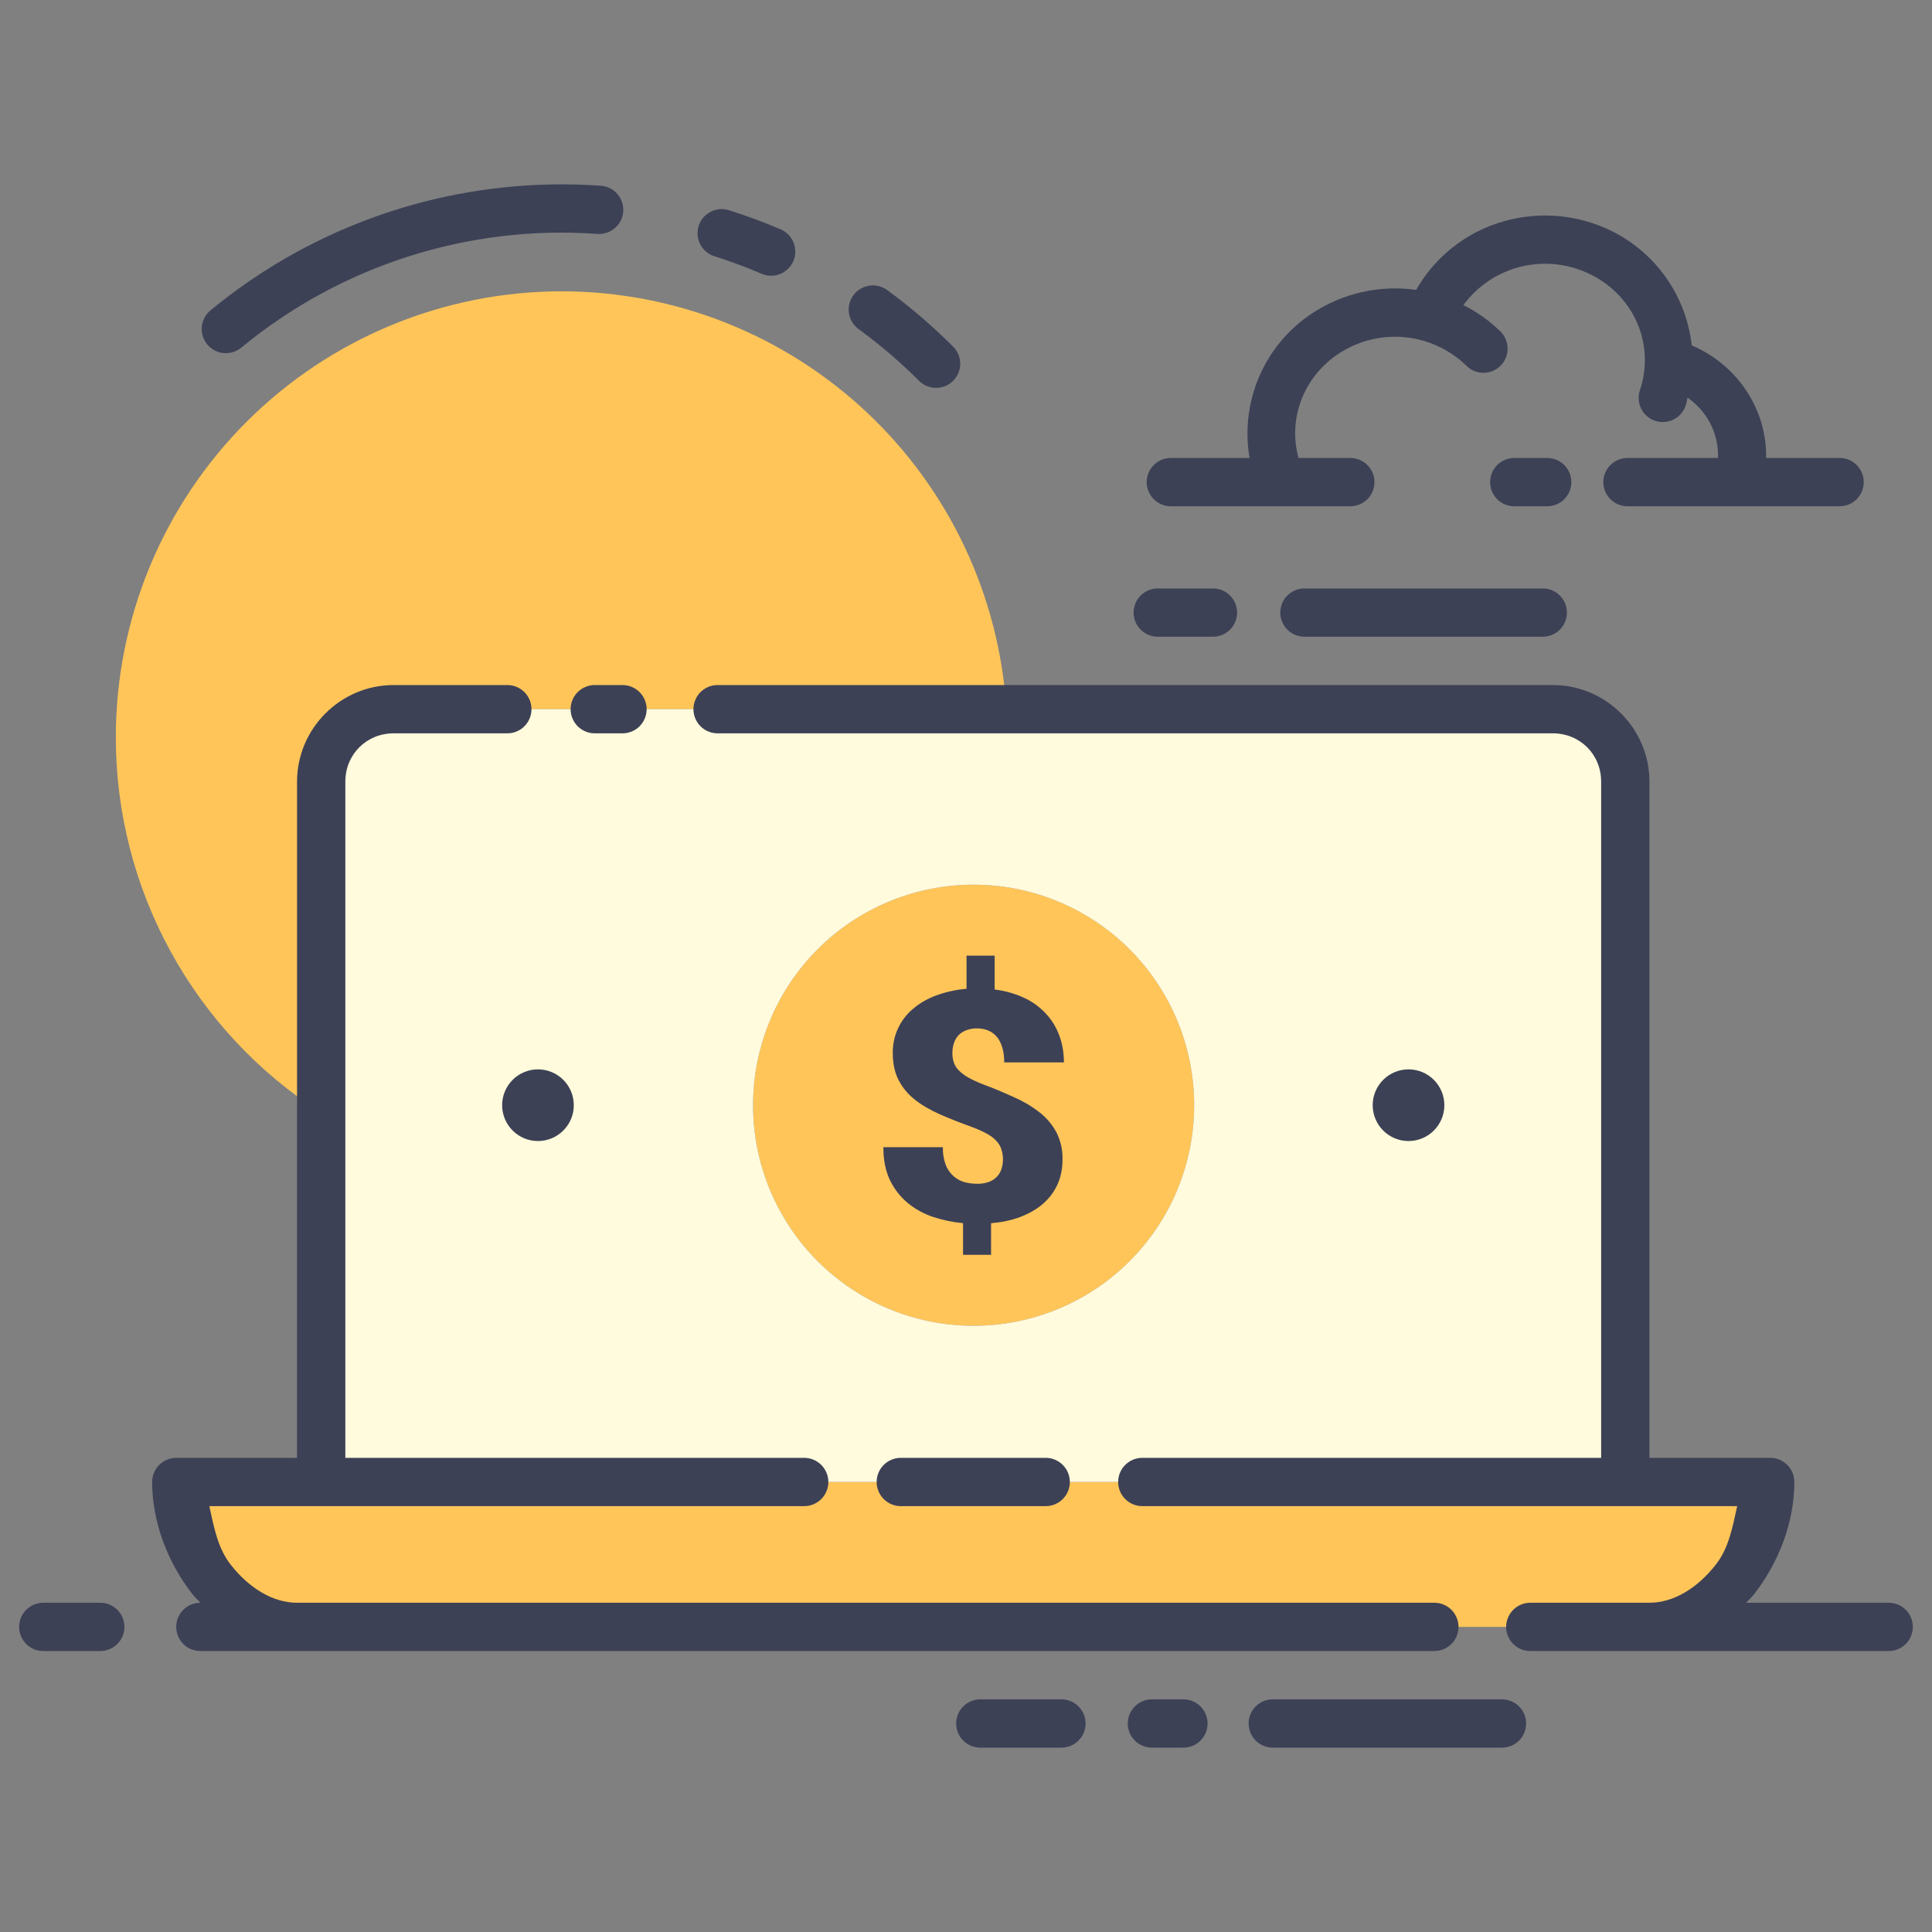
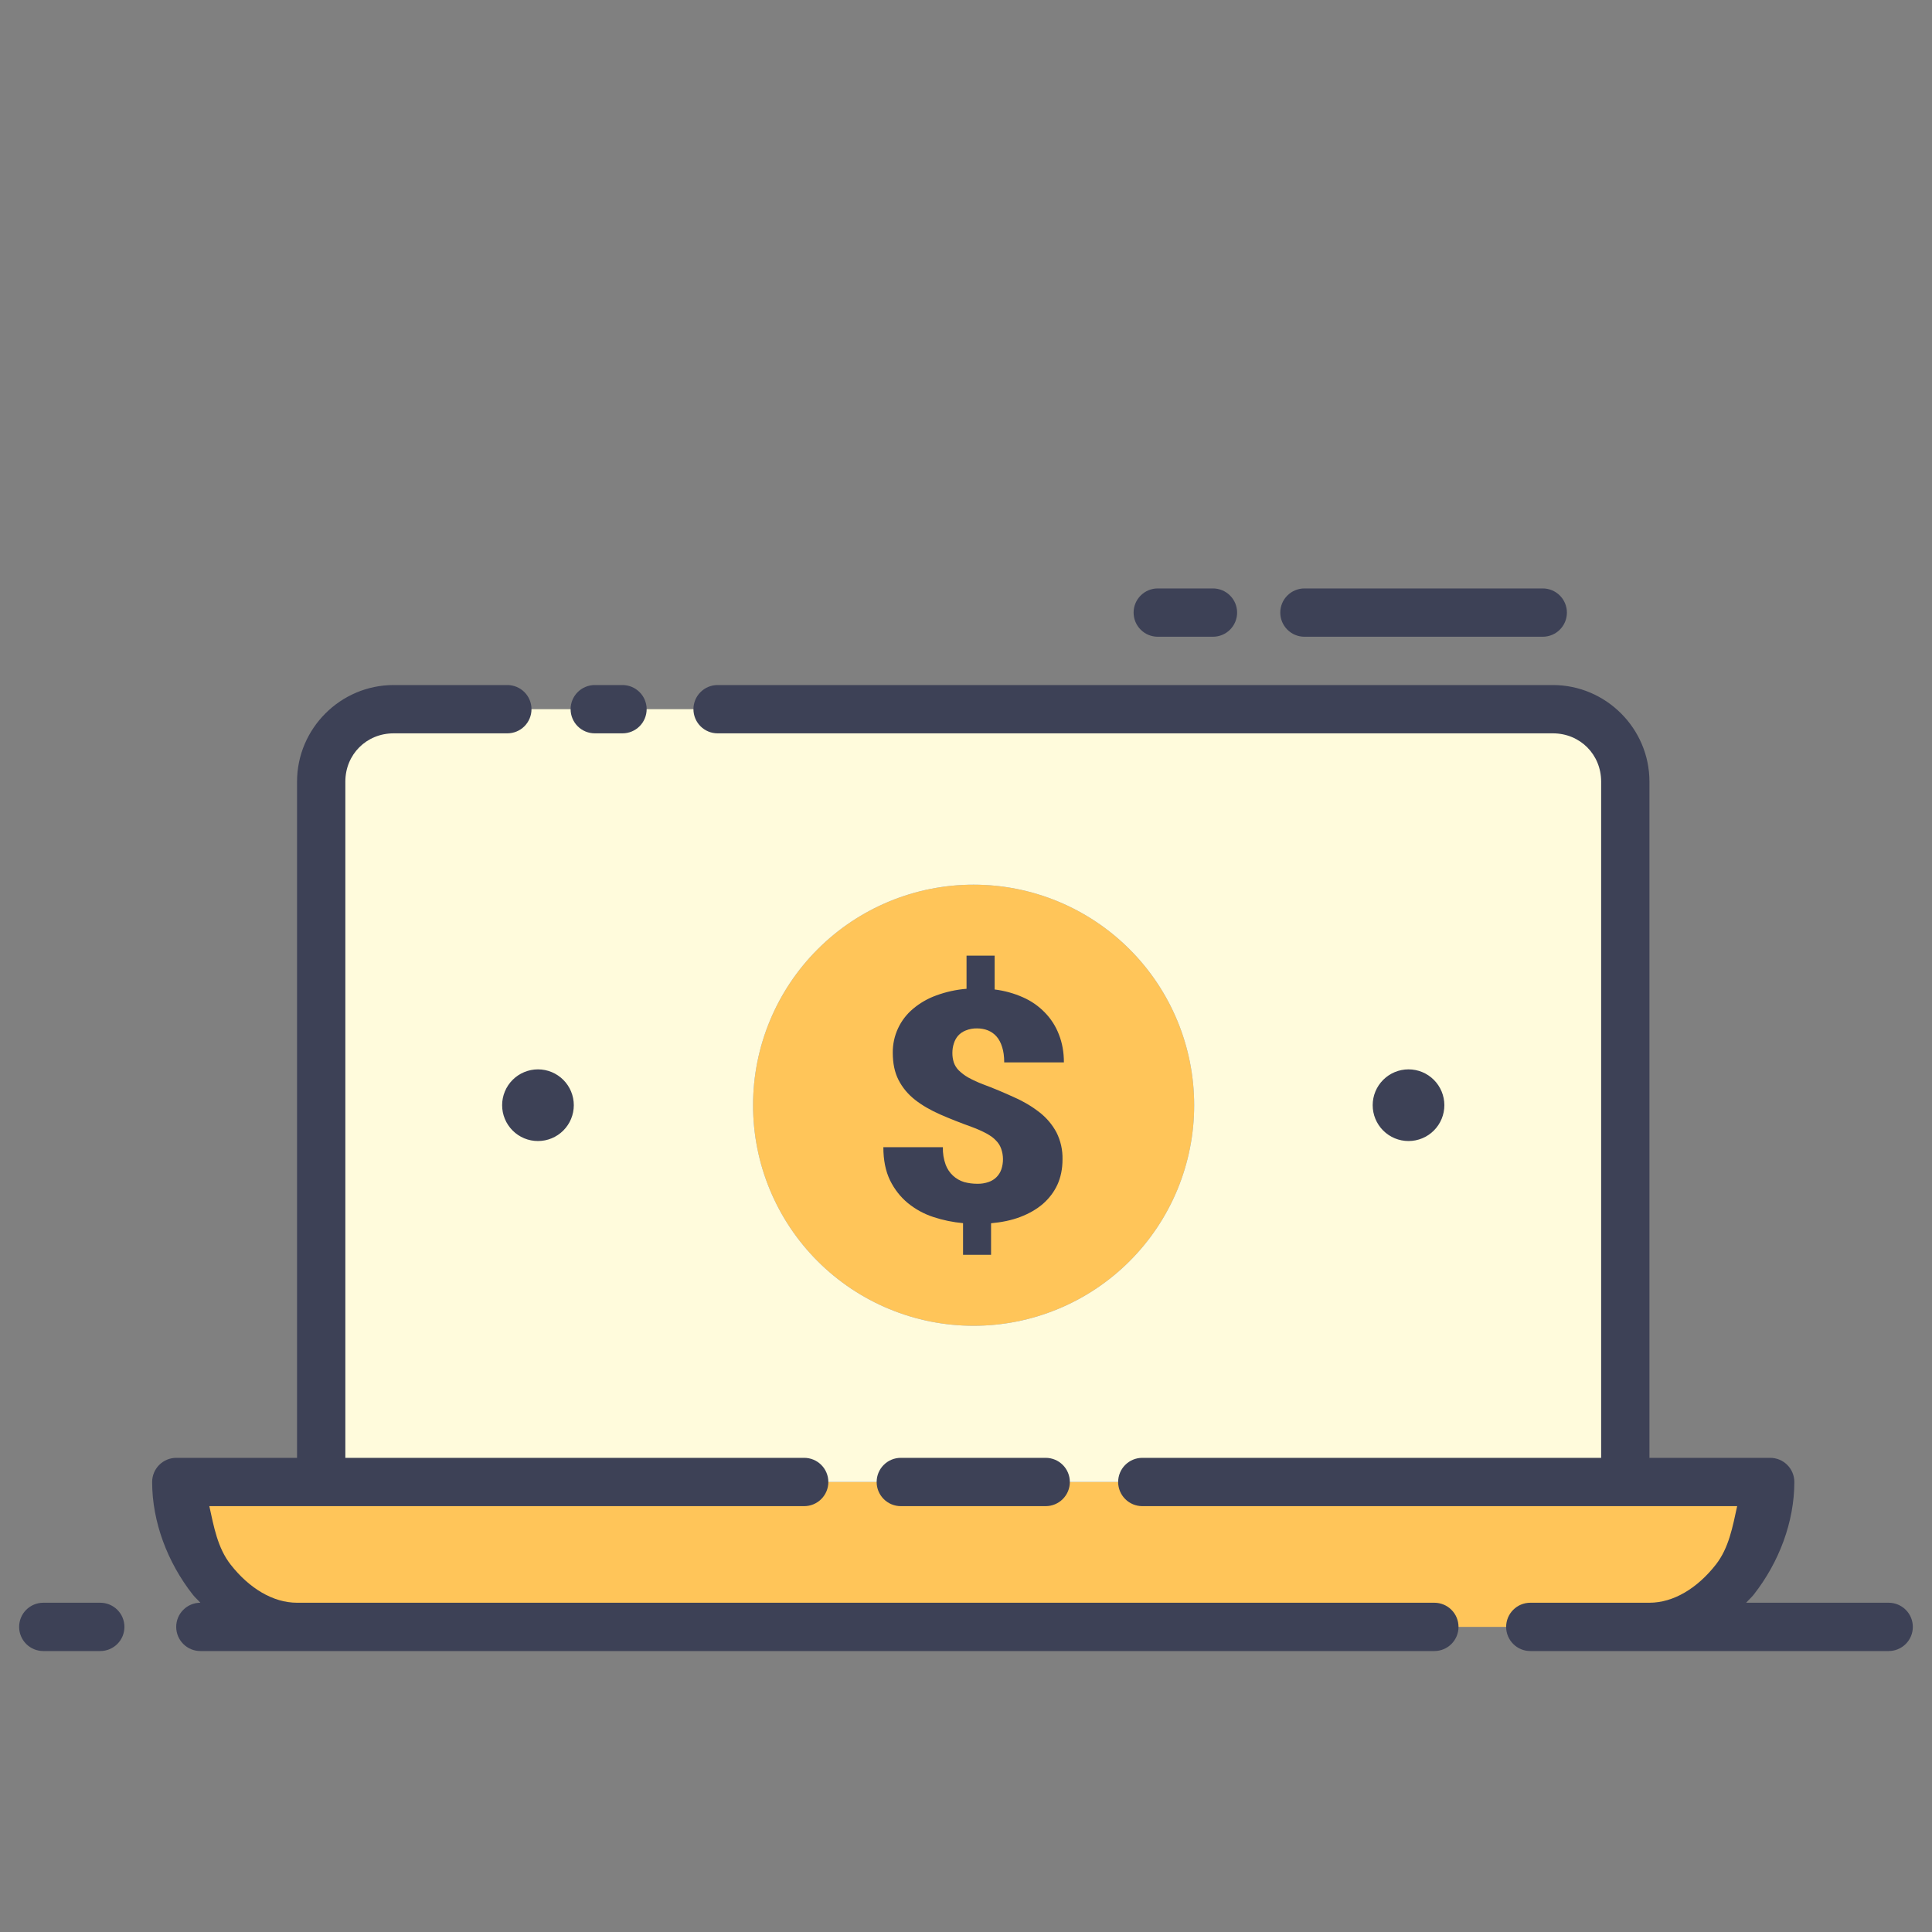
<svg xmlns="http://www.w3.org/2000/svg" width="104" height="104" viewBox="0 0 104 104" fill="none">
  <rect x="0" y="0" width="104" height="104" fill="#808080" stroke="none" />
-   <path d="M30.243 15.681C23.876 15.681 17.769 18.21 13.267 22.712C8.764 27.215 6.235 33.322 6.235 39.689C6.235 43.715 7.247 47.677 9.179 51.209C11.111 54.742 13.9 57.732 17.29 59.904V42.076C17.29 39.915 19.029 38.176 21.19 38.176H54.176C53.792 32.087 51.104 26.373 46.658 22.195C42.213 18.017 36.344 15.688 30.243 15.681Z" fill="#FFC559" />
-   <path fill-rule="evenodd" clip-rule="evenodd" d="M29.575 9.932C22.906 10.076 16.48 12.462 11.334 16.705C11.067 16.924 10.898 17.24 10.864 17.583C10.83 17.927 10.934 18.27 11.153 18.537C11.372 18.803 11.688 18.973 12.031 19.006C12.375 19.04 12.717 18.936 12.984 18.717C18.352 14.289 25.218 12.095 32.159 12.592C32.504 12.616 32.843 12.502 33.103 12.276C33.364 12.05 33.524 11.729 33.548 11.385C33.572 11.041 33.458 10.702 33.232 10.441C33.006 10.181 32.685 10.021 32.341 9.997C31.421 9.932 30.495 9.911 29.575 9.932ZM38.753 11.258C38.45 11.281 38.164 11.409 37.945 11.62C37.727 11.832 37.589 12.113 37.557 12.416C37.525 12.718 37.599 13.022 37.768 13.275C37.936 13.528 38.188 13.714 38.48 13.801C39.333 14.071 40.17 14.38 40.994 14.737C41.311 14.874 41.669 14.879 41.99 14.752C42.311 14.624 42.568 14.375 42.705 14.058C42.842 13.741 42.847 13.383 42.72 13.062C42.593 12.741 42.343 12.484 42.026 12.347C41.119 11.957 40.196 11.619 39.263 11.323C39.1 11.267 38.928 11.244 38.756 11.255L38.753 11.258ZM83.174 11.601C82.191 11.601 81.224 11.781 80.314 12.121C78.585 12.771 77.138 14.006 76.227 15.613L76.136 15.592C74.403 15.369 72.645 15.711 71.123 16.567C69.722 17.35 68.598 18.548 67.907 19.996C67.216 21.445 66.992 23.072 67.265 24.653H63.027C62.682 24.653 62.351 24.79 62.107 25.034C61.864 25.278 61.727 25.608 61.727 25.953C61.727 26.298 61.864 26.629 62.107 26.872C62.351 27.116 62.682 27.253 63.027 27.253H72.688C73.033 27.253 73.364 27.116 73.608 26.872C73.851 26.629 73.988 26.298 73.988 25.953C73.988 25.608 73.851 25.278 73.608 25.034C73.364 24.79 73.033 24.653 72.688 24.653H69.898C69.285 22.391 70.288 20.02 72.397 18.832C73.429 18.254 74.619 18.023 75.792 18.172C76.965 18.322 78.059 18.845 78.913 19.664C79.033 19.791 79.178 19.892 79.339 19.962C79.499 20.031 79.672 20.067 79.847 20.068C80.022 20.07 80.196 20.035 80.357 19.968C80.519 19.9 80.665 19.801 80.787 19.675C80.909 19.55 81.004 19.401 81.067 19.238C81.131 19.075 81.16 18.9 81.154 18.726C81.149 18.551 81.108 18.379 81.034 18.22C80.96 18.061 80.855 17.919 80.725 17.802C80.148 17.246 79.491 16.781 78.775 16.422C79.489 15.452 80.503 14.745 81.66 14.411C82.818 14.078 84.052 14.135 85.174 14.576C87.805 15.603 89.133 18.361 88.293 20.956C88.231 21.121 88.202 21.297 88.209 21.473C88.216 21.649 88.259 21.822 88.335 21.981C88.411 22.14 88.519 22.282 88.652 22.398C88.784 22.514 88.939 22.602 89.107 22.657C89.275 22.711 89.452 22.731 89.627 22.714C89.803 22.698 89.973 22.646 90.128 22.562C90.283 22.478 90.419 22.363 90.529 22.225C90.638 22.086 90.718 21.927 90.763 21.757C90.802 21.64 90.81 21.523 90.841 21.403C91.907 22.152 92.531 23.361 92.479 24.653H87.607C87.262 24.653 86.932 24.79 86.688 25.034C86.444 25.278 86.307 25.608 86.307 25.953C86.307 26.298 86.444 26.629 86.688 26.872C86.932 27.116 87.262 27.253 87.607 27.253H99.026C99.371 27.253 99.702 27.116 99.945 26.872C100.189 26.629 100.326 26.298 100.326 25.953C100.326 25.608 100.189 25.278 99.945 25.034C99.702 24.79 99.371 24.653 99.026 24.653H95.072C95.118 22.043 93.527 19.635 91.068 18.595C90.909 17.172 90.365 15.82 89.492 14.685C88.62 13.549 87.454 12.675 86.12 12.155C85.181 11.789 84.182 11.601 83.174 11.601ZM46.917 15.366C46.647 15.38 46.388 15.478 46.176 15.646C45.965 15.814 45.811 16.044 45.736 16.304C45.661 16.564 45.669 16.84 45.758 17.095C45.848 17.35 46.015 17.571 46.236 17.727C47.362 18.548 48.441 19.469 49.455 20.483C49.575 20.607 49.718 20.706 49.877 20.774C50.035 20.842 50.206 20.878 50.378 20.88C50.551 20.881 50.722 20.848 50.882 20.783C51.042 20.718 51.187 20.621 51.309 20.499C51.431 20.377 51.528 20.232 51.593 20.072C51.658 19.912 51.691 19.741 51.69 19.568C51.688 19.396 51.652 19.225 51.584 19.067C51.516 18.908 51.417 18.765 51.293 18.645C50.183 17.534 49.005 16.526 47.77 15.623C47.525 15.439 47.223 15.349 46.917 15.366ZM81.513 24.653C81.168 24.653 80.837 24.79 80.593 25.034C80.35 25.278 80.213 25.608 80.213 25.953C80.213 26.298 80.35 26.629 80.593 26.872C80.837 27.116 81.168 27.253 81.513 27.253H83.286C83.631 27.253 83.961 27.116 84.205 26.872C84.449 26.629 84.586 26.298 84.586 25.953C84.586 25.608 84.449 25.278 84.205 25.034C83.961 24.79 83.631 24.653 83.286 24.653H81.513ZM52.77 91.476C52.425 91.476 52.094 91.613 51.85 91.857C51.607 92.1 51.47 92.431 51.47 92.776C51.47 93.121 51.607 93.451 51.85 93.695C52.094 93.939 52.425 94.076 52.77 94.076H57.138C57.482 94.076 57.813 93.939 58.057 93.695C58.301 93.451 58.438 93.121 58.438 92.776C58.438 92.431 58.301 92.1 58.057 91.857C57.813 91.613 57.482 91.476 57.138 91.476H52.77ZM62.007 91.476C61.663 91.476 61.332 91.613 61.088 91.857C60.844 92.1 60.707 92.431 60.707 92.776C60.707 93.121 60.844 93.451 61.088 93.695C61.332 93.939 61.663 94.076 62.007 94.076H63.705C64.05 94.076 64.381 93.939 64.624 93.695C64.868 93.451 65.005 93.121 65.005 92.776C65.005 92.431 64.868 92.1 64.624 91.857C64.381 91.613 64.05 91.476 63.705 91.476H62.007ZM68.513 91.476C68.168 91.476 67.837 91.613 67.593 91.857C67.35 92.1 67.213 92.431 67.213 92.776C67.213 93.121 67.35 93.451 67.593 93.695C67.837 93.939 68.168 94.076 68.513 94.076H80.852C81.197 94.076 81.528 93.939 81.772 93.695C82.015 93.451 82.152 93.121 82.152 92.776C82.152 92.431 82.015 92.1 81.772 91.857C81.528 91.613 81.197 91.476 80.852 91.476H68.513Z" fill="#3D4156" />
  <path d="M52.411 47.622C50.852 47.621 49.307 47.928 47.867 48.525C46.426 49.121 45.117 49.995 44.015 51.098C42.912 52.2 42.037 53.509 41.441 54.95C40.844 56.39 40.537 57.934 40.537 59.493C40.536 61.053 40.843 62.597 41.44 64.038C42.036 65.478 42.911 66.788 44.014 67.89C45.116 68.993 46.425 69.868 47.866 70.464C49.307 71.061 50.851 71.368 52.411 71.367C53.97 71.367 55.514 71.06 56.954 70.463C58.395 69.867 59.704 68.992 60.806 67.889C61.909 66.787 62.783 65.478 63.38 64.037C63.976 62.596 64.283 61.052 64.282 59.493C64.282 56.345 63.032 53.325 60.805 51.099C58.579 48.872 55.559 47.622 52.411 47.622ZM9.49 79.776C9.49 83.377 12.389 87.576 15.99 87.576H88.79C92.391 87.576 95.29 83.377 95.29 79.776H9.49Z" fill="#FFC559" />
  <path d="M21.19 38.176C19.029 38.176 17.29 39.915 17.29 42.076V79.776H87.49V42.076C87.49 39.915 85.748 38.176 83.59 38.176H21.19ZM52.411 47.622C55.559 47.622 58.579 48.872 60.805 51.099C63.032 53.325 64.282 56.345 64.282 59.493C64.283 61.052 63.976 62.596 63.38 64.037C62.783 65.478 61.909 66.787 60.806 67.889C59.704 68.992 58.395 69.867 56.954 70.463C55.514 71.06 53.97 71.367 52.411 71.367C50.851 71.368 49.307 71.061 47.866 70.464C46.425 69.868 45.116 68.993 44.014 67.89C42.911 66.788 42.036 65.478 41.44 64.038C40.843 62.597 40.536 61.053 40.537 59.493C40.537 57.934 40.844 56.39 41.441 54.95C42.037 53.509 42.912 52.2 44.015 51.098C45.117 49.995 46.426 49.121 47.867 48.525C49.307 47.928 50.852 47.621 52.411 47.622Z" fill="#FFFBDC" />
  <path d="M62.322 31.676C61.977 31.676 61.647 31.813 61.403 32.057C61.159 32.3 61.022 32.631 61.022 32.976C61.022 33.321 61.159 33.651 61.403 33.895C61.647 34.139 61.977 34.276 62.322 34.276H65.294C65.639 34.276 65.969 34.139 66.213 33.895C66.457 33.651 66.594 33.321 66.594 32.976C66.594 32.631 66.457 32.3 66.213 32.057C65.969 31.813 65.639 31.676 65.294 31.676H62.322ZM70.218 31.676C69.873 31.676 69.543 31.813 69.299 32.057C69.055 32.3 68.918 32.631 68.918 32.976C68.918 33.321 69.055 33.651 69.299 33.895C69.543 34.139 69.873 34.276 70.218 34.276H83.047C83.391 34.276 83.722 34.139 83.966 33.895C84.21 33.651 84.347 33.321 84.347 32.976C84.347 32.631 84.21 32.3 83.966 32.057C83.722 31.813 83.391 31.676 83.047 31.676H70.218ZM21.19 36.876C18.33 36.876 15.99 39.216 15.99 42.076V78.476H9.49C9.145 78.476 8.815 78.613 8.571 78.857C8.327 79.1 8.19 79.431 8.19 79.776C8.19 81.926 9.017 84.102 10.369 85.829C10.494 85.99 10.65 86.122 10.785 86.276C10.44 86.276 10.109 86.413 9.866 86.657C9.622 86.9 9.485 87.231 9.485 87.576C9.485 87.921 9.622 88.251 9.866 88.495C10.109 88.739 10.44 88.876 10.785 88.876H77.212C77.557 88.876 77.888 88.739 78.131 88.495C78.375 88.251 78.512 87.921 78.512 87.576C78.512 87.231 78.375 86.9 78.131 86.657C77.888 86.413 77.557 86.276 77.212 86.276H15.99C14.695 86.276 13.413 85.496 12.415 84.222C11.71 83.322 11.51 82.173 11.268 81.076H43.29C43.635 81.076 43.965 80.939 44.209 80.695C44.453 80.451 44.59 80.121 44.59 79.776C44.59 79.431 44.453 79.1 44.209 78.857C43.965 78.613 43.635 78.476 43.29 78.476H18.59V42.076C18.59 40.612 19.726 39.476 21.19 39.476H27.31C27.655 39.476 27.986 39.339 28.23 39.095C28.473 38.851 28.61 38.521 28.61 38.176C28.61 37.831 28.473 37.5 28.23 37.257C27.986 37.013 27.655 36.876 27.31 36.876H21.19ZM32.016 36.876C31.672 36.876 31.341 37.013 31.097 37.257C30.853 37.5 30.716 37.831 30.716 38.176C30.716 38.521 30.853 38.851 31.097 39.095C31.341 39.339 31.672 39.476 32.016 39.476H33.509C33.854 39.476 34.184 39.339 34.428 39.095C34.672 38.851 34.809 38.521 34.809 38.176C34.809 37.831 34.672 37.5 34.428 37.257C34.184 37.013 33.854 36.876 33.509 36.876H32.016ZM38.628 36.876C38.283 36.876 37.953 37.013 37.709 37.257C37.465 37.5 37.328 37.831 37.328 38.176C37.328 38.521 37.465 38.851 37.709 39.095C37.953 39.339 38.283 39.476 38.628 39.476H83.59C85.054 39.476 86.19 40.612 86.19 42.076V78.476H61.49C61.145 78.476 60.815 78.613 60.571 78.857C60.327 79.1 60.19 79.431 60.19 79.776C60.19 80.121 60.327 80.451 60.571 80.695C60.815 80.939 61.145 81.076 61.49 81.076H93.512C93.27 82.173 93.07 83.322 92.365 84.222C91.367 85.496 90.085 86.276 88.79 86.276H82.376C82.031 86.276 81.7 86.413 81.457 86.657C81.213 86.9 81.076 87.231 81.076 87.576C81.076 87.921 81.213 88.251 81.457 88.495C81.7 88.739 82.031 88.876 82.376 88.876H101.668C102.013 88.876 102.343 88.739 102.587 88.495C102.831 88.251 102.968 87.921 102.968 87.576C102.968 87.231 102.831 86.9 102.587 86.657C102.343 86.413 102.013 86.276 101.668 86.276H93.995C94.13 86.122 94.286 85.99 94.411 85.829C95.763 84.102 96.59 81.926 96.59 79.776C96.59 79.431 96.453 79.1 96.209 78.857C95.965 78.613 95.635 78.476 95.29 78.476H88.79V42.076C88.79 39.216 86.45 36.876 83.59 36.876H38.628ZM52.029 51.446V53.227C51.473 53.271 50.926 53.391 50.404 53.583C49.946 53.747 49.522 53.991 49.15 54.304C48.805 54.592 48.528 54.953 48.339 55.361C48.15 55.769 48.054 56.215 48.058 56.664C48.058 57.242 48.16 57.73 48.37 58.139C48.578 58.544 48.872 58.9 49.252 59.199C49.631 59.498 50.086 59.761 50.612 59.992C51.139 60.224 51.717 60.45 52.343 60.676C52.604 60.773 52.859 60.886 53.105 61.017C53.313 61.131 53.482 61.251 53.609 61.389C53.739 61.519 53.836 61.669 53.895 61.841C54.02 62.198 54.023 62.587 53.903 62.946C53.849 63.105 53.759 63.249 53.64 63.367C53.521 63.485 53.376 63.574 53.217 63.627C53.02 63.696 52.812 63.729 52.603 63.723C52.361 63.723 52.13 63.692 51.906 63.632C51.68 63.565 51.472 63.446 51.298 63.285C51.125 63.124 50.992 62.925 50.908 62.704C50.797 62.399 50.745 62.077 50.755 61.753H47.551C47.551 62.447 47.671 63.042 47.91 63.536C48.152 64.028 48.477 64.438 48.875 64.766C49.275 65.091 49.728 65.343 50.242 65.512C50.762 65.684 51.295 65.793 51.841 65.842V67.548H53.349V65.848C53.927 65.796 54.449 65.689 54.92 65.51C55.393 65.33 55.804 65.094 56.137 64.808C56.475 64.511 56.735 64.171 56.919 63.775C57.101 63.375 57.195 62.92 57.195 62.418C57.209 61.912 57.097 61.41 56.87 60.957C56.648 60.544 56.344 60.181 55.975 59.891C55.557 59.563 55.1 59.29 54.613 59.077C54.056 58.819 53.488 58.582 52.913 58.367C52.639 58.263 52.374 58.141 52.117 58.001C51.934 57.896 51.764 57.768 51.613 57.621C51.492 57.502 51.401 57.357 51.345 57.197C51.291 57.03 51.265 56.855 51.267 56.68C51.267 56.498 51.293 56.329 51.345 56.173C51.391 56.018 51.469 55.875 51.574 55.752C51.687 55.628 51.828 55.531 51.984 55.471C52.177 55.392 52.385 55.354 52.593 55.359C52.801 55.359 52.996 55.393 53.173 55.463C53.352 55.534 53.513 55.646 53.641 55.791C53.771 55.939 53.875 56.129 53.945 56.363C54.02 56.592 54.057 56.867 54.057 57.19H57.27C57.27 56.636 57.179 56.137 57 55.684C56.832 55.244 56.575 54.843 56.246 54.506C55.91 54.158 55.509 53.879 55.065 53.685C54.581 53.47 54.068 53.328 53.542 53.264V51.444H52.029V51.446ZM28.959 57.564C28.706 57.564 28.455 57.614 28.221 57.711C27.986 57.808 27.774 57.95 27.595 58.129C27.416 58.308 27.273 58.521 27.177 58.755C27.079 58.989 27.03 59.24 27.03 59.493C27.03 59.746 27.079 59.997 27.177 60.231C27.273 60.465 27.416 60.678 27.595 60.857C27.774 61.036 27.986 61.179 28.221 61.276C28.455 61.373 28.706 61.422 28.959 61.422C29.471 61.422 29.961 61.219 30.323 60.857C30.685 60.495 30.888 60.005 30.888 59.493C30.888 58.981 30.685 58.491 30.323 58.129C29.961 57.767 29.471 57.564 28.959 57.564ZM75.821 57.564C75.309 57.564 74.819 57.767 74.457 58.129C74.095 58.491 73.892 58.981 73.892 59.493C73.892 60.005 74.095 60.495 74.457 60.857C74.819 61.219 75.309 61.422 75.821 61.422C76.333 61.422 76.824 61.219 77.185 60.857C77.547 60.495 77.75 60.005 77.75 59.493C77.75 58.981 77.547 58.491 77.185 58.129C76.824 57.767 76.333 57.564 75.821 57.564ZM48.49 78.476C48.145 78.476 47.815 78.613 47.571 78.857C47.327 79.1 47.19 79.431 47.19 79.776C47.19 80.121 47.327 80.451 47.571 80.695C47.815 80.939 48.145 81.076 48.49 81.076H56.29C56.635 81.076 56.965 80.939 57.209 80.695C57.453 80.451 57.59 80.121 57.59 79.776C57.59 79.431 57.453 79.1 57.209 78.857C56.965 78.613 56.635 78.476 56.29 78.476H48.49ZM2.33 86.276C1.985 86.276 1.654 86.413 1.41 86.657C1.167 86.9 1.03 87.231 1.03 87.576C1.03 87.921 1.167 88.251 1.41 88.495C1.654 88.739 1.985 88.876 2.33 88.876H5.398C5.742 88.876 6.073 88.739 6.317 88.495C6.561 88.251 6.698 87.921 6.698 87.576C6.698 87.231 6.561 86.9 6.317 86.657C6.073 86.413 5.742 86.276 5.398 86.276H2.33Z" fill="#3D4156" />
</svg>